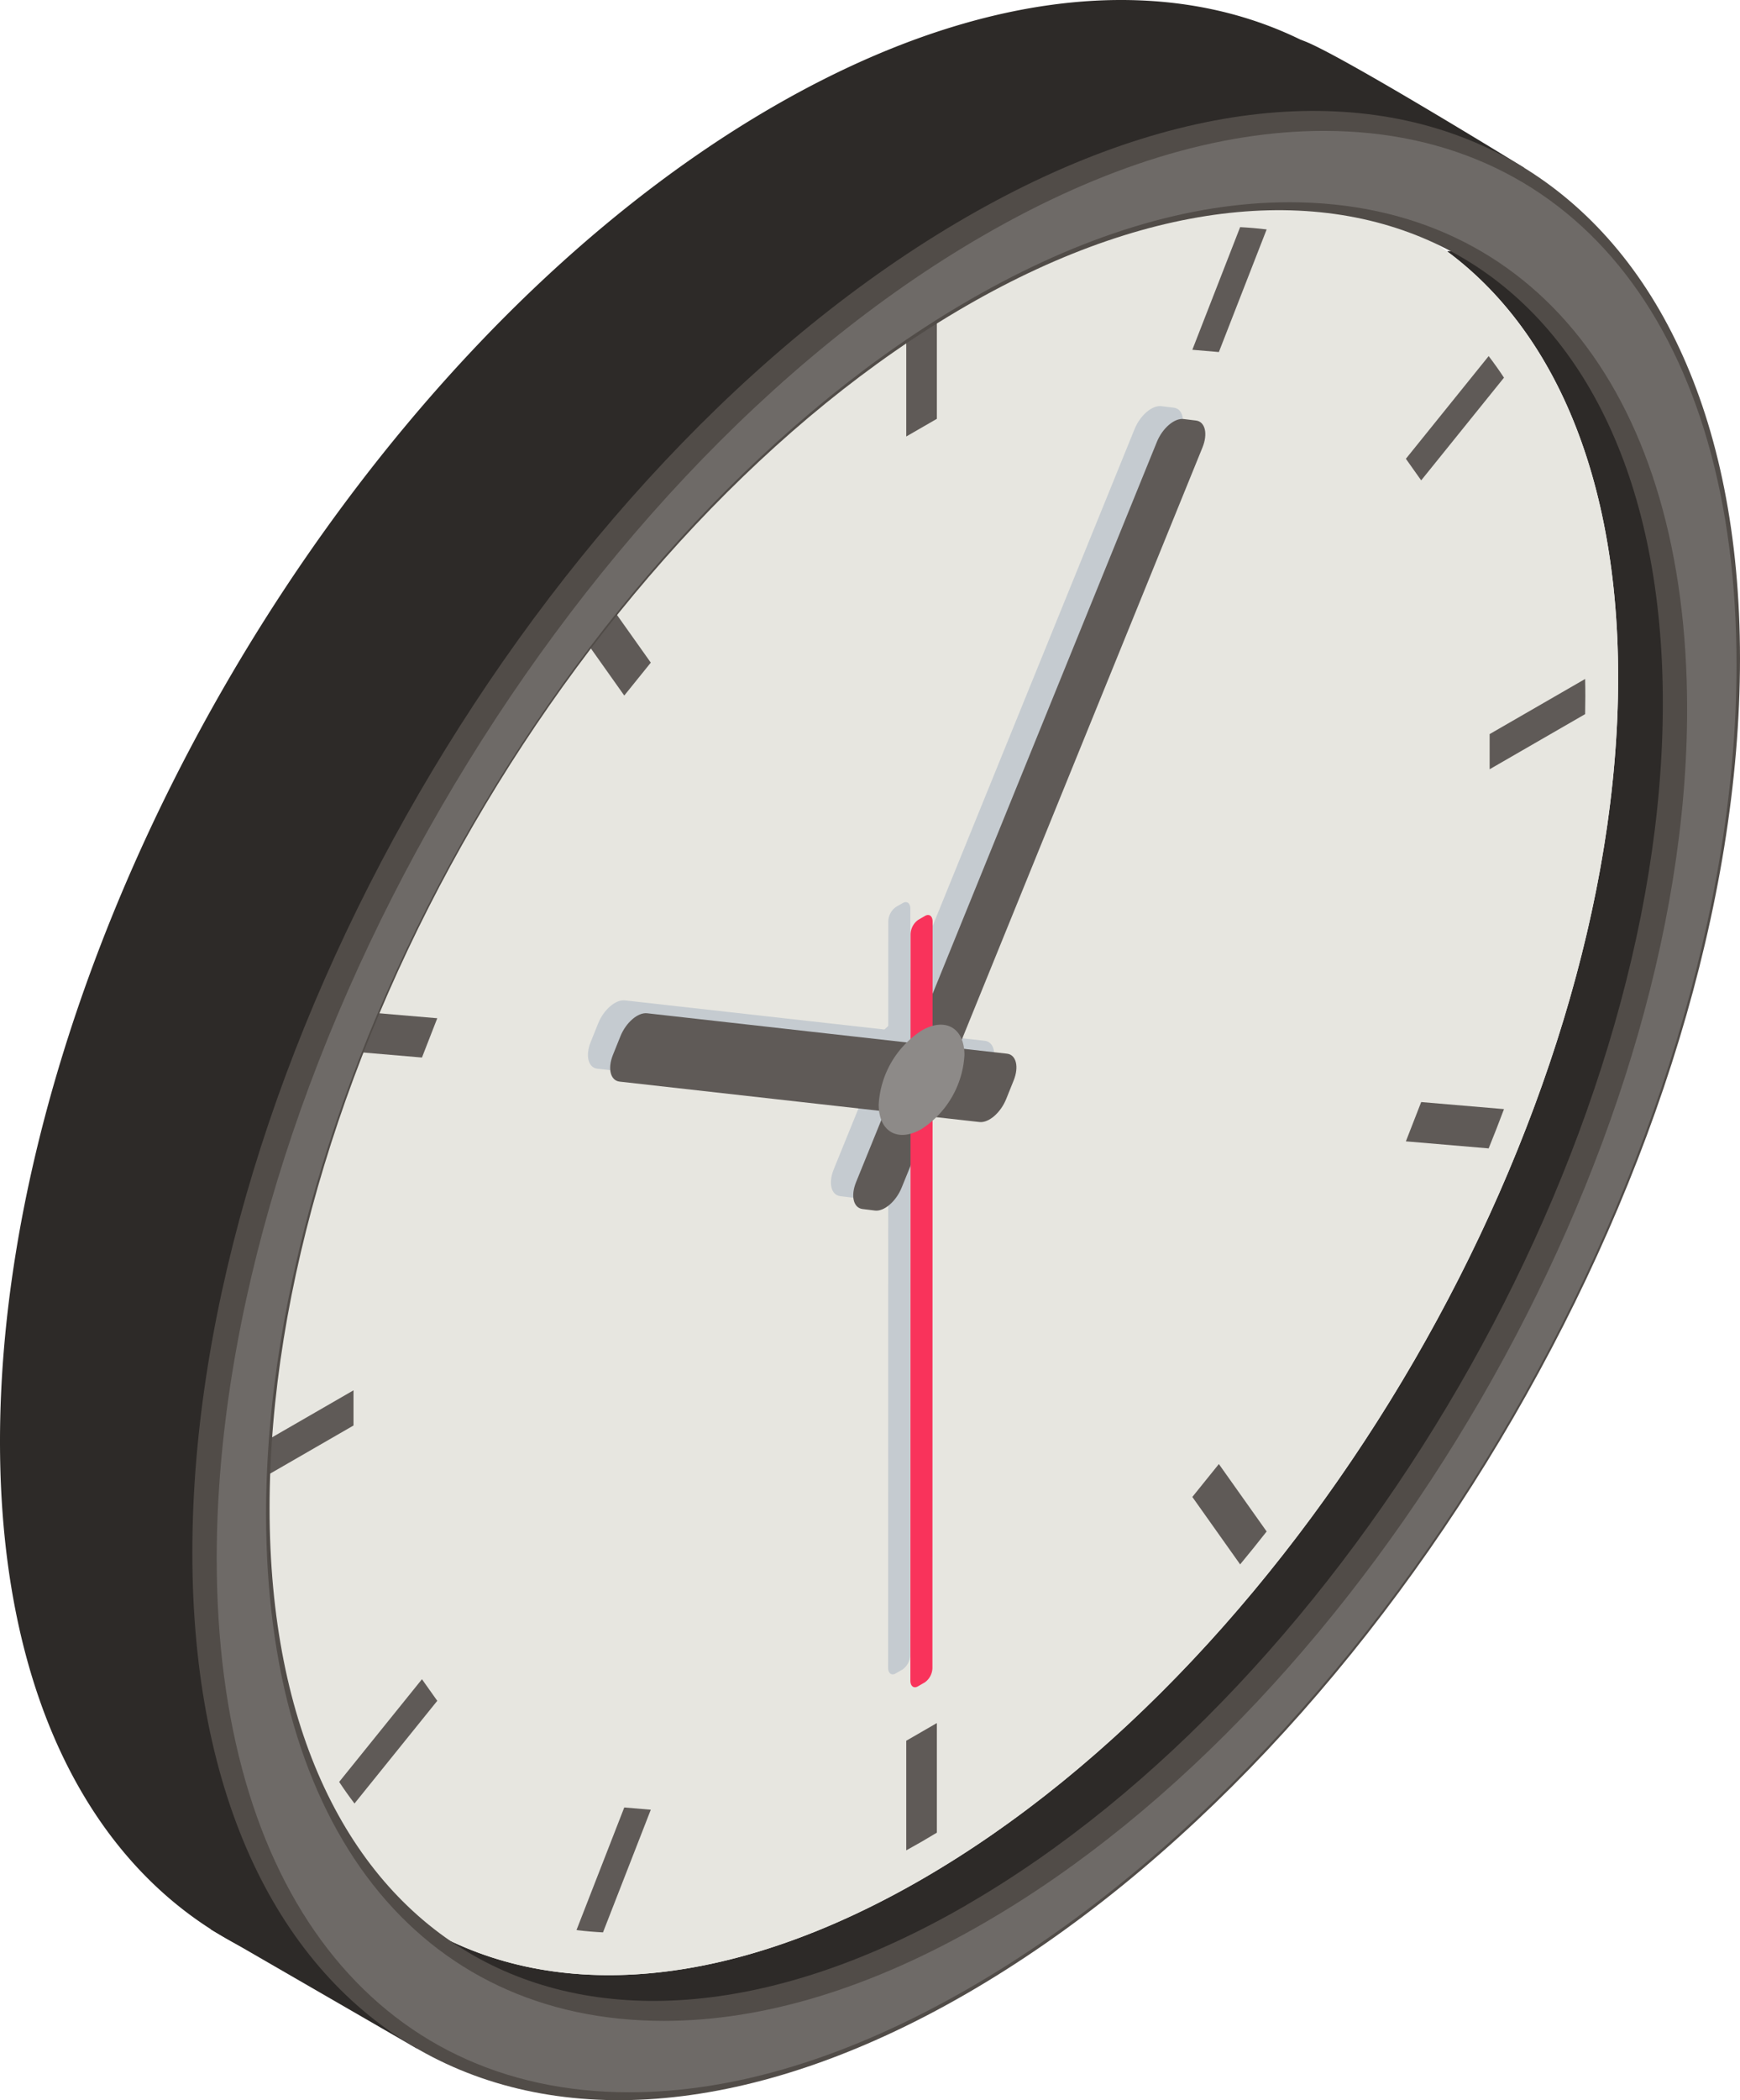
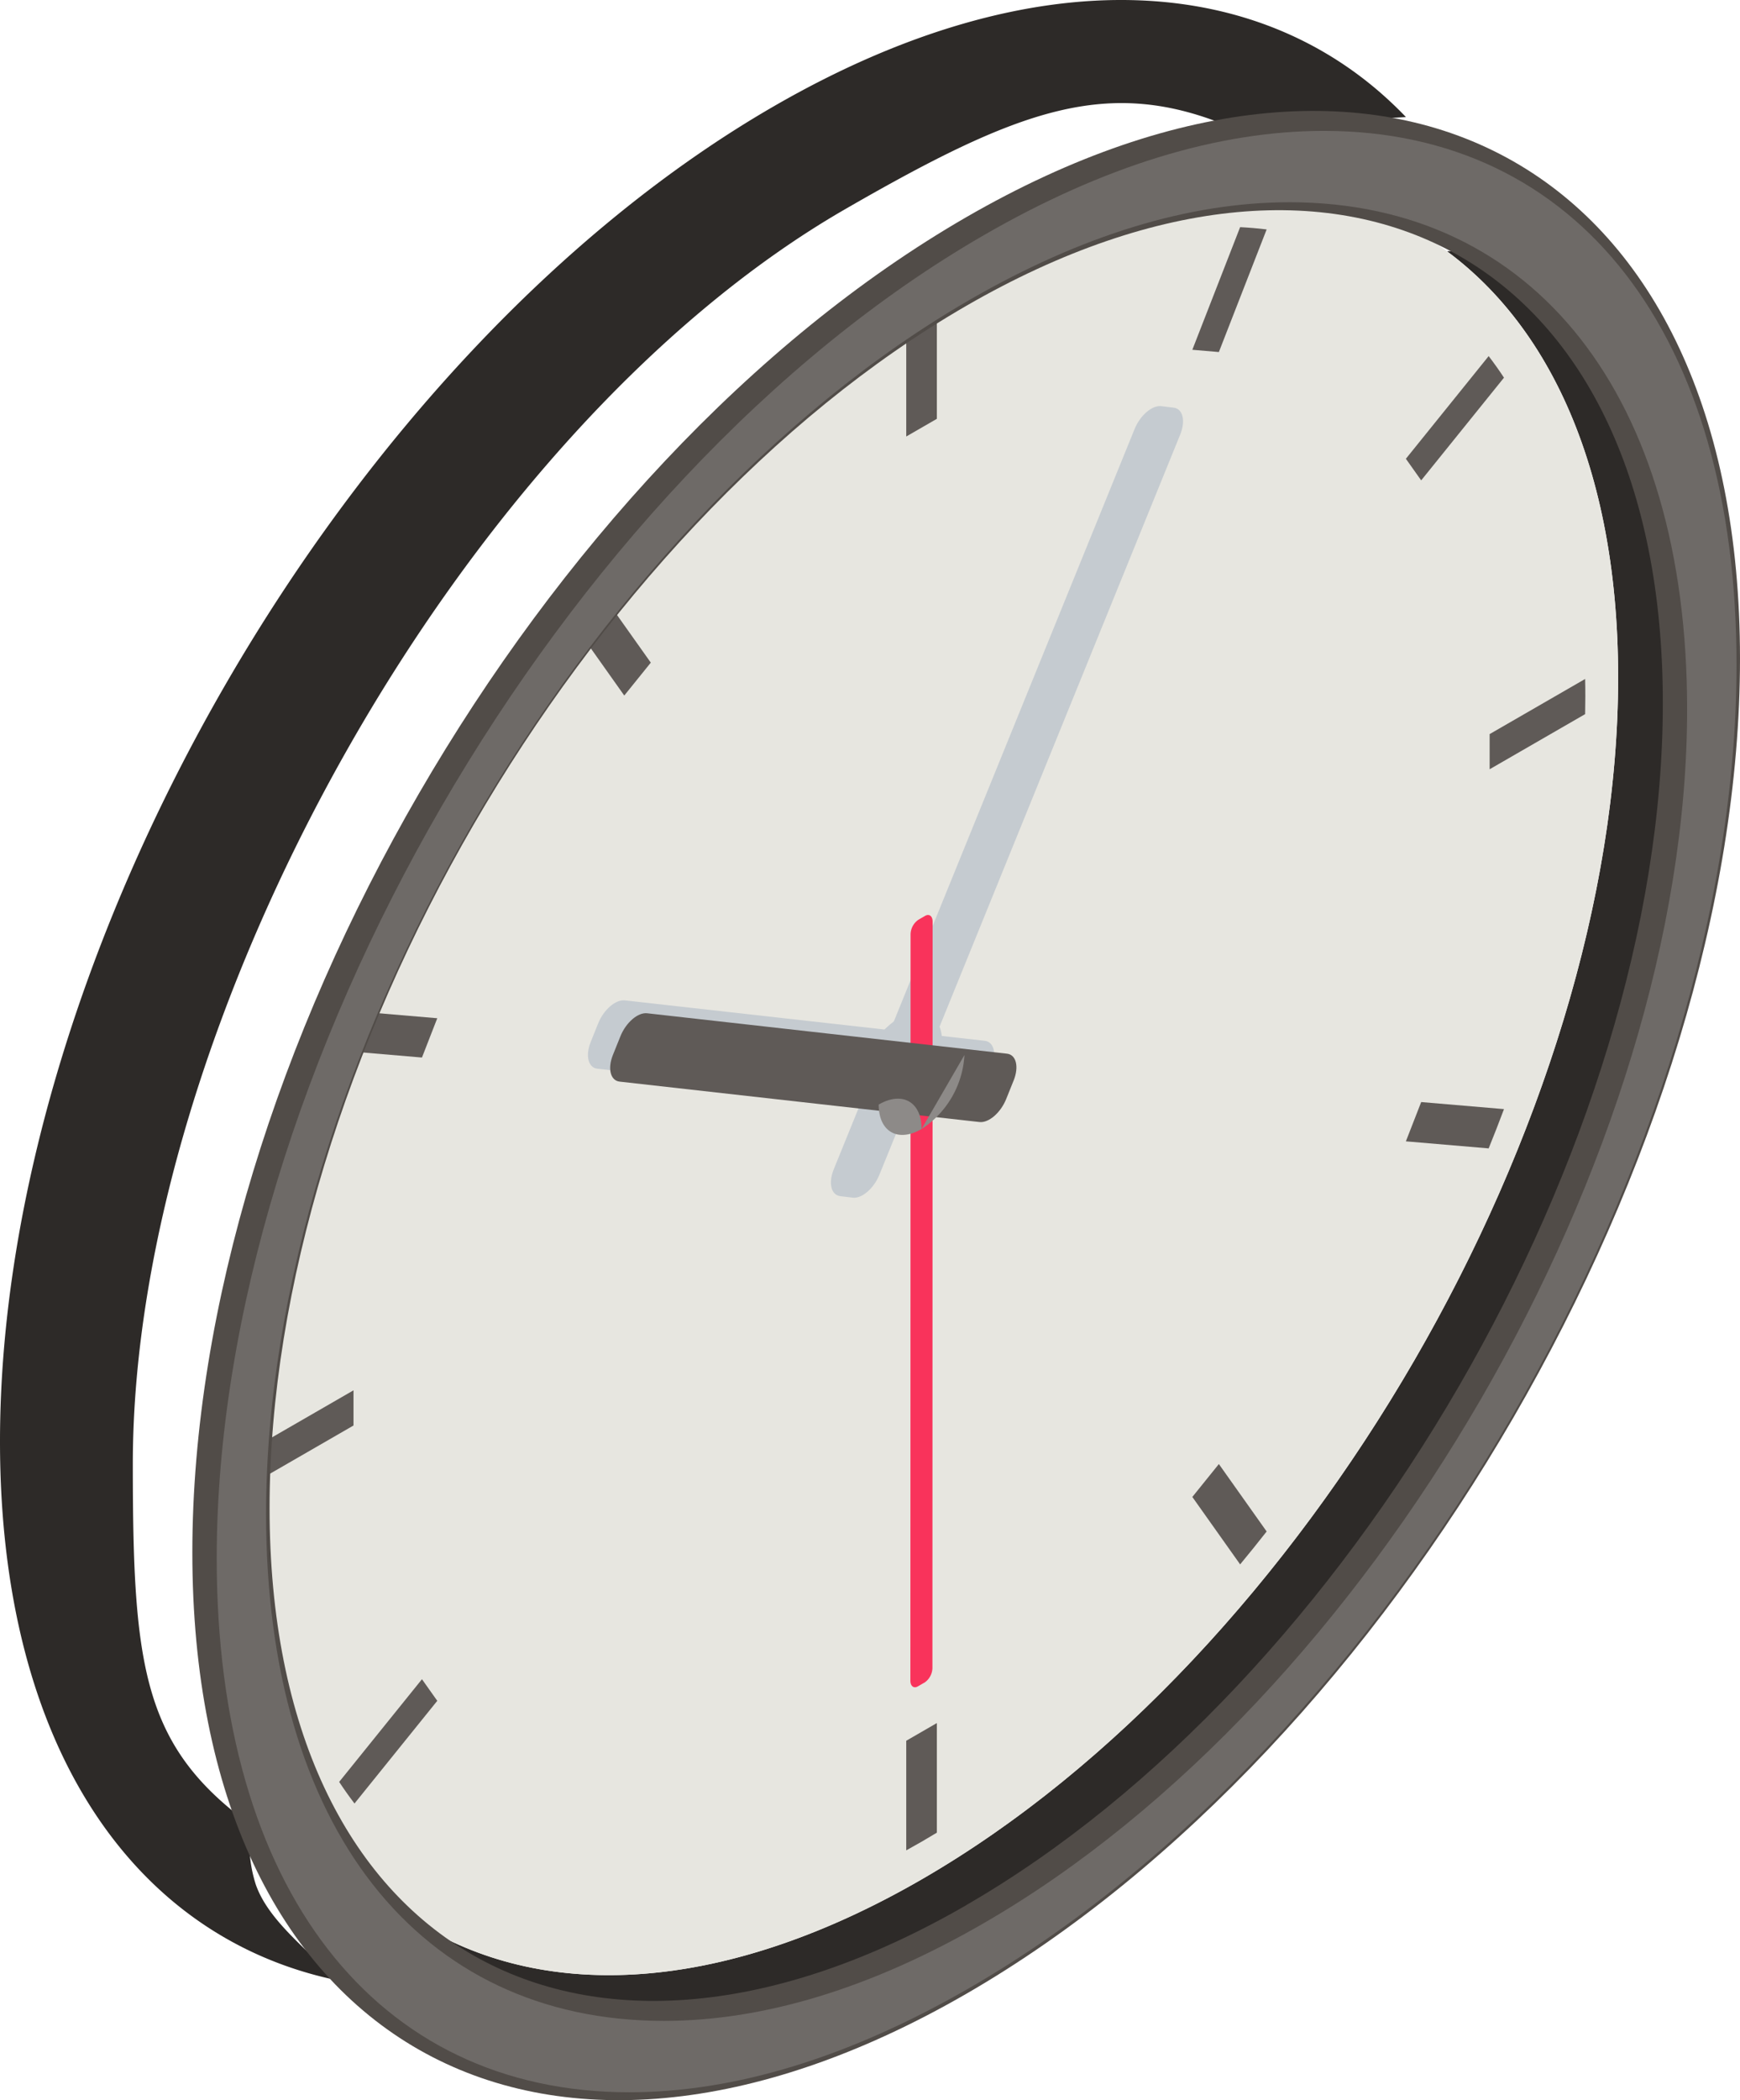
<svg xmlns="http://www.w3.org/2000/svg" width="104.216" height="125.738" viewBox="0 0 104.216 125.738">
  <defs>
    <clipPath id="clip-path">
      <rect id="長方形_253922" data-name="長方形 253922" width="104.216" height="125.738" fill="none" />
    </clipPath>
  </defs>
  <g id="グループ_25469" data-name="グループ 25469" transform="translate(18)">
    <g id="グループ_25468" data-name="グループ 25468" transform="translate(-18)" clip-path="url(#clip-path)">
      <path id="パス_69308" data-name="パス 69308" d="M105.281,20.214c-2.195.2-4.394.276-6.6.362-.624.024-1.258.038-1.894.059,6.386,4.724,10.254,13.484,10.254,25.514,0,26.442-18.68,58.661-41.722,71.965-11.129,6.426-21.24,7.262-28.721,3.431a3.534,3.534,0,0,0,.783,2.017,34.31,34.31,0,0,0,3.83,3.924,28.791,28.791,0,0,0,3.21,2.3c6.28.021,13.379-2.021,20.9-6.362,25.6-14.779,46.348-50.571,46.348-79.944,0-9.837-2.33-17.7-6.388-23.265" transform="translate(-10.125 -5.592)" fill="#2d2a28" />
      <path id="パス_69309" data-name="パス 69309" d="M60.349,20.993C37.307,34.3,18.627,66.516,18.627,92.957s18.68,37.091,41.722,23.788,41.722-45.523,41.722-71.965S83.392,7.689,60.349,20.993" transform="translate(-5.153 -4.222)" fill="#e7e6e0" />
      <path id="パス_69311" data-name="パス 69311" d="M76.871,25.591c-.305.169-.611.339-.917.516s-.612.359-.917.543v6.562l1.834-1.059Z" transform="translate(-20.758 -7.079)" fill="#5f5a57" />
      <path id="パス_69312" data-name="パス 69312" d="M122.282,30.764c-.294-.445-.6-.877-.918-1.291l-4.958,6.147.917,1.293Z" transform="translate(-32.202 -8.153)" fill="#5f5a57" />
      <path id="パス_69313" data-name="パス 69313" d="M50.594,55.269l1.589-1.97L49.32,49.262q-.805.971-1.588,1.97Z" transform="translate(-13.204 -13.627)" fill="#5f5a57" />
      <path id="パス_69314" data-name="パス 69314" d="M123.341,61.6l5.719-3.3q.011-.532.012-1.06t-.012-1.045l-5.719,3.3Z" transform="translate(-34.12 -15.545)" fill="#5f5a57" />
-       <path id="パス_69315" data-name="パス 69315" d="M49.32,157.074l2.863-7.344-1.589-.135-2.862,7.342c.522.064,1.051.109,1.588.137" transform="translate(-13.204 -41.383)" fill="#5f5a57" />
      <path id="パス_69316" data-name="パス 69316" d="M117.323,91.212l-.917,2.352,4.958.422q.477-1.173.918-2.352Z" transform="translate(-32.202 -25.232)" fill="#5f5a57" />
      <path id="パス_69317" data-name="パス 69317" d="M33.958,140.273l-.917-1.293-4.959,6.148q.442.669.918,1.293Z" transform="translate(-7.768 -38.446)" fill="#5f5a57" />
      <path id="パス_69318" data-name="パス 69318" d="M27.078,115.07l-5.719,3.3c-.007.354-.012.707-.012,1.06s.005.7.012,1.046l5.719-3.3Z" transform="translate(-5.905 -31.832)" fill="#5f5a57" />
      <path id="パス_69319" data-name="パス 69319" d="M33.041,86.465l.917-2.352L29,83.69q-.477,1.173-.918,2.352Z" transform="translate(-7.768 -23.151)" fill="#5f5a57" />
      <path id="パス_69320" data-name="パス 69320" d="M76.871,149.172V142.61l-1.834,1.059v6.562q.458-.252.917-.516c.307-.177.612-.359.917-.543" transform="translate(-20.758 -39.451)" fill="#5f5a57" />
      <path id="パス_69321" data-name="パス 69321" d="M100.314,121.172l-1.589,1.97,2.863,4.037q.805-.971,1.588-1.97Z" transform="translate(-27.311 -33.52)" fill="#5f5a57" />
      <path id="パス_69322" data-name="パス 69322" d="M101.588,18.8l-2.863,7.343,1.589.136,2.862-7.341c-.521-.064-1.051-.109-1.588-.137" transform="translate(-27.311 -5.202)" fill="#5f5a57" />
-       <path id="パス_69323" data-name="パス 69323" d="M93.418,10.891s-11.524-7.1-13.327-7.638S52.073,1.238,27.365,33.292,7.2,90.158,9.868,105.8a86.215,86.215,0,0,0,4.907,10.572L27.112,123.5l-3.17-6.967-7.536-9.907-.541-22.542,8.28-28.456L43.665,27.9,66.142,12.992Z" transform="translate(-2.132 -0.848)" fill="#2d2a28" />
      <path id="パス_69324" data-name="パス 69324" d="M19.022,117.445c-1.312-1.314-3.071-2.81-3.7-4.613a8.105,8.105,0,0,1-.309-3.584c-6.466-4.7-7.058-9.482-7.058-21.6,0-26.441,19.6-61.805,42.638-75.109C61.07,6.5,66.393,4.528,73.72,7.613A47.4,47.4,0,0,1,79.2,7.235c1.67-.068,3.341-.124,5.008-.226-8.393-8.768-22.223-9.674-37.862-.645C20.751,21.143,0,56.935,0,86.307c0,18.28,8.037,29.762,20.277,32.269-.434-.357-.855-.73-1.255-1.131" transform="translate(0 0)" fill="#2d2a28" />
      <path id="パス_69325" data-name="パス 69325" d="M70.1,81l-.742-.09c-.549-.067-.723-.788-.388-1.611L86.988,34.982c.335-.822,1.05-1.435,1.6-1.368l.743.09c.548.067.722.788.388,1.611L71.7,79.634c-.334.822-1.05,1.434-1.6,1.368" transform="translate(-19.032 -9.297)" fill="#c5cbd0" />
-       <path id="パス_69326" data-name="パス 69326" d="M74,74.958l.413-.239c.25-.144.453.009.453.343l-.011,44.677a1.085,1.085,0,0,1-.454.866l-.413.238c-.25.145-.453-.009-.453-.342l.011-44.678A1.087,1.087,0,0,1,74,74.958" transform="translate(-20.342 -20.655)" fill="#c5cbd0" />
      <path id="パス_69327" data-name="パス 69327" d="M72.844,86.814,72.4,87.928c-.331.823-1.046,1.439-1.6,1.378l-21.554-2.42c-.55-.062-.728-.779-.4-1.6l.448-1.114c.331-.823,1.045-1.439,1.6-1.378l21.555,2.42c.55.062.728.779.4,1.6" transform="translate(-13.467 -22.902)" fill="#c5cbd0" />
      <path id="パス_69328" data-name="パス 69328" d="M76.045,85.558a5.658,5.658,0,0,1-2.568,4.43c-1.419.819-2.568.163-2.568-1.465a5.658,5.658,0,0,1,2.568-4.429c1.419-.819,2.568-.163,2.568,1.464" transform="translate(-19.616 -23.166)" fill="#c5cbd0" />
-       <path id="パス_69329" data-name="パス 69329" d="M71.947,82.067l-.742-.091c-.549-.067-.723-.788-.388-1.61L88.834,36.047c.335-.822,1.05-1.435,1.6-1.368l.743.09c.548.067.722.788.388,1.611L73.545,80.7c-.334.822-1.05,1.435-1.6,1.368" transform="translate(-19.543 -9.592)" fill="#5f5a57" />
      <path id="パス_69330" data-name="パス 69330" d="M75.845,76.024l.413-.239c.25-.144.453.009.453.343L76.7,120.806a1.085,1.085,0,0,1-.454.866l-.413.238c-.25.145-.453-.009-.453-.342l.011-44.677a1.087,1.087,0,0,1,.454-.866" transform="translate(-20.853 -20.95)" fill="#f9335b" />
      <path id="パス_69331" data-name="パス 69331" d="M74.69,87.88l-.448,1.114c-.331.823-1.046,1.44-1.6,1.378l-21.554-2.42c-.551-.062-.729-.779-.4-1.6l.448-1.114c.331-.822,1.045-1.44,1.6-1.378l21.555,2.42c.55.062.728.779.4,1.6" transform="translate(-13.977 -23.196)" fill="#5f5a57" />
-       <path id="パス_69332" data-name="パス 69332" d="M77.891,86.624a5.658,5.658,0,0,1-2.568,4.43c-1.419.819-2.568.163-2.568-1.464a5.657,5.657,0,0,1,2.568-4.43c1.419-.819,2.568-.163,2.568,1.464" transform="translate(-20.126 -23.46)" fill="#8d8a88" />
+       <path id="パス_69332" data-name="パス 69332" d="M77.891,86.624a5.658,5.658,0,0,1-2.568,4.43c-1.419.819-2.568.163-2.568-1.464c1.419-.819,2.568-.163,2.568,1.464" transform="translate(-20.126 -23.46)" fill="#8d8a88" />
      <path id="パス_69333" data-name="パス 69333" d="M62.274,15.545c-25.6,14.778-46.348,50.57-46.348,79.942s20.751,41.2,46.348,26.425,46.348-50.571,46.348-79.943S87.871.765,62.274,15.545m0,101.06c-23.043,13.3-41.722,2.654-41.722-23.787s18.68-58.661,41.722-71.965S104,18.2,104,44.64,85.316,103.3,62.274,116.6" transform="translate(-4.406 -2.539)" fill="#514c48" />
      <path id="パス_69334" data-name="パス 69334" d="M42.657,128.261c-15.242,0-24.713-12.246-24.713-31.955,0-29.061,20.6-64.6,45.931-79.22,7.187-4.15,14.046-6.253,20.386-6.253,15.242,0,24.711,12.244,24.711,31.954,0,29.061-20.6,64.6-45.932,79.221-7.187,4.149-14.045,6.253-20.383,6.253M82.185,15.106c-5.99,0-12.431,1.966-19.145,5.842C39.8,34.364,20.9,66.971,20.9,93.635c0,18.721,9.131,30.352,23.83,30.352,5.989,0,12.43-1.966,19.144-5.843,23.235-13.415,42.139-46.022,42.139-72.687,0-18.721-9.131-30.352-23.829-30.352" transform="translate(-4.964 -2.997)" fill="#6e6a67" />
    </g>
  </g>
</svg>